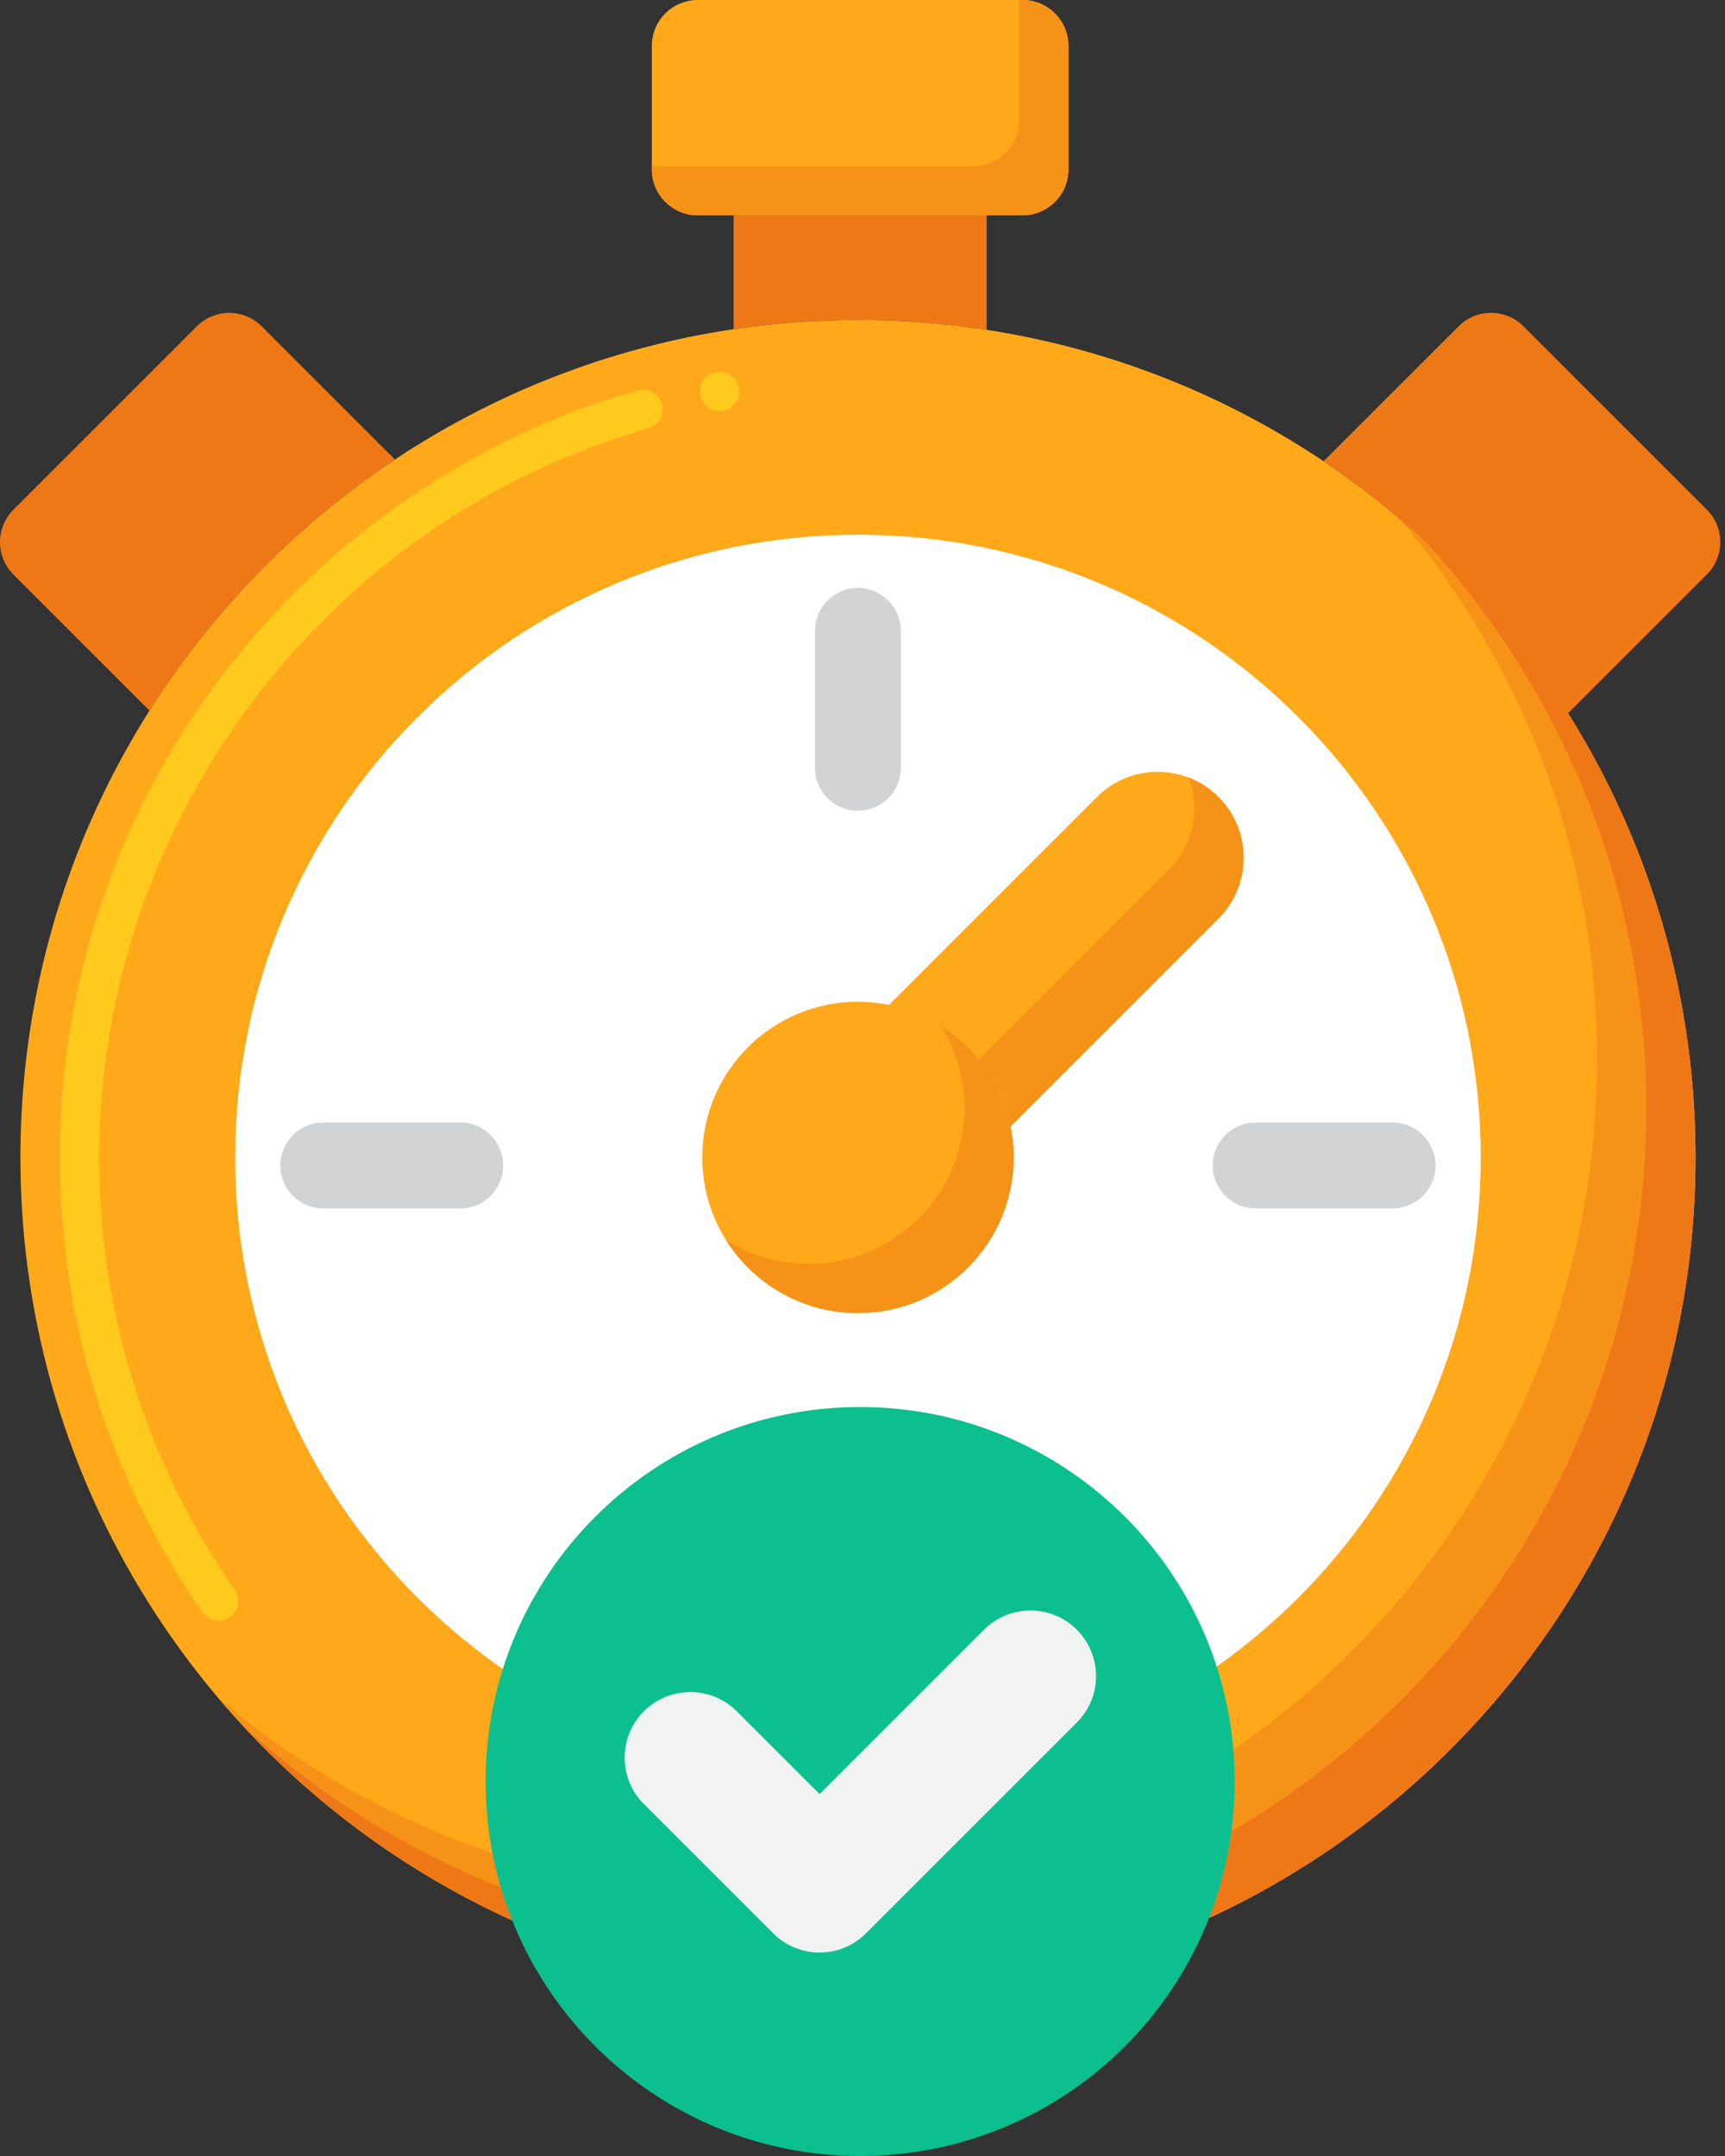
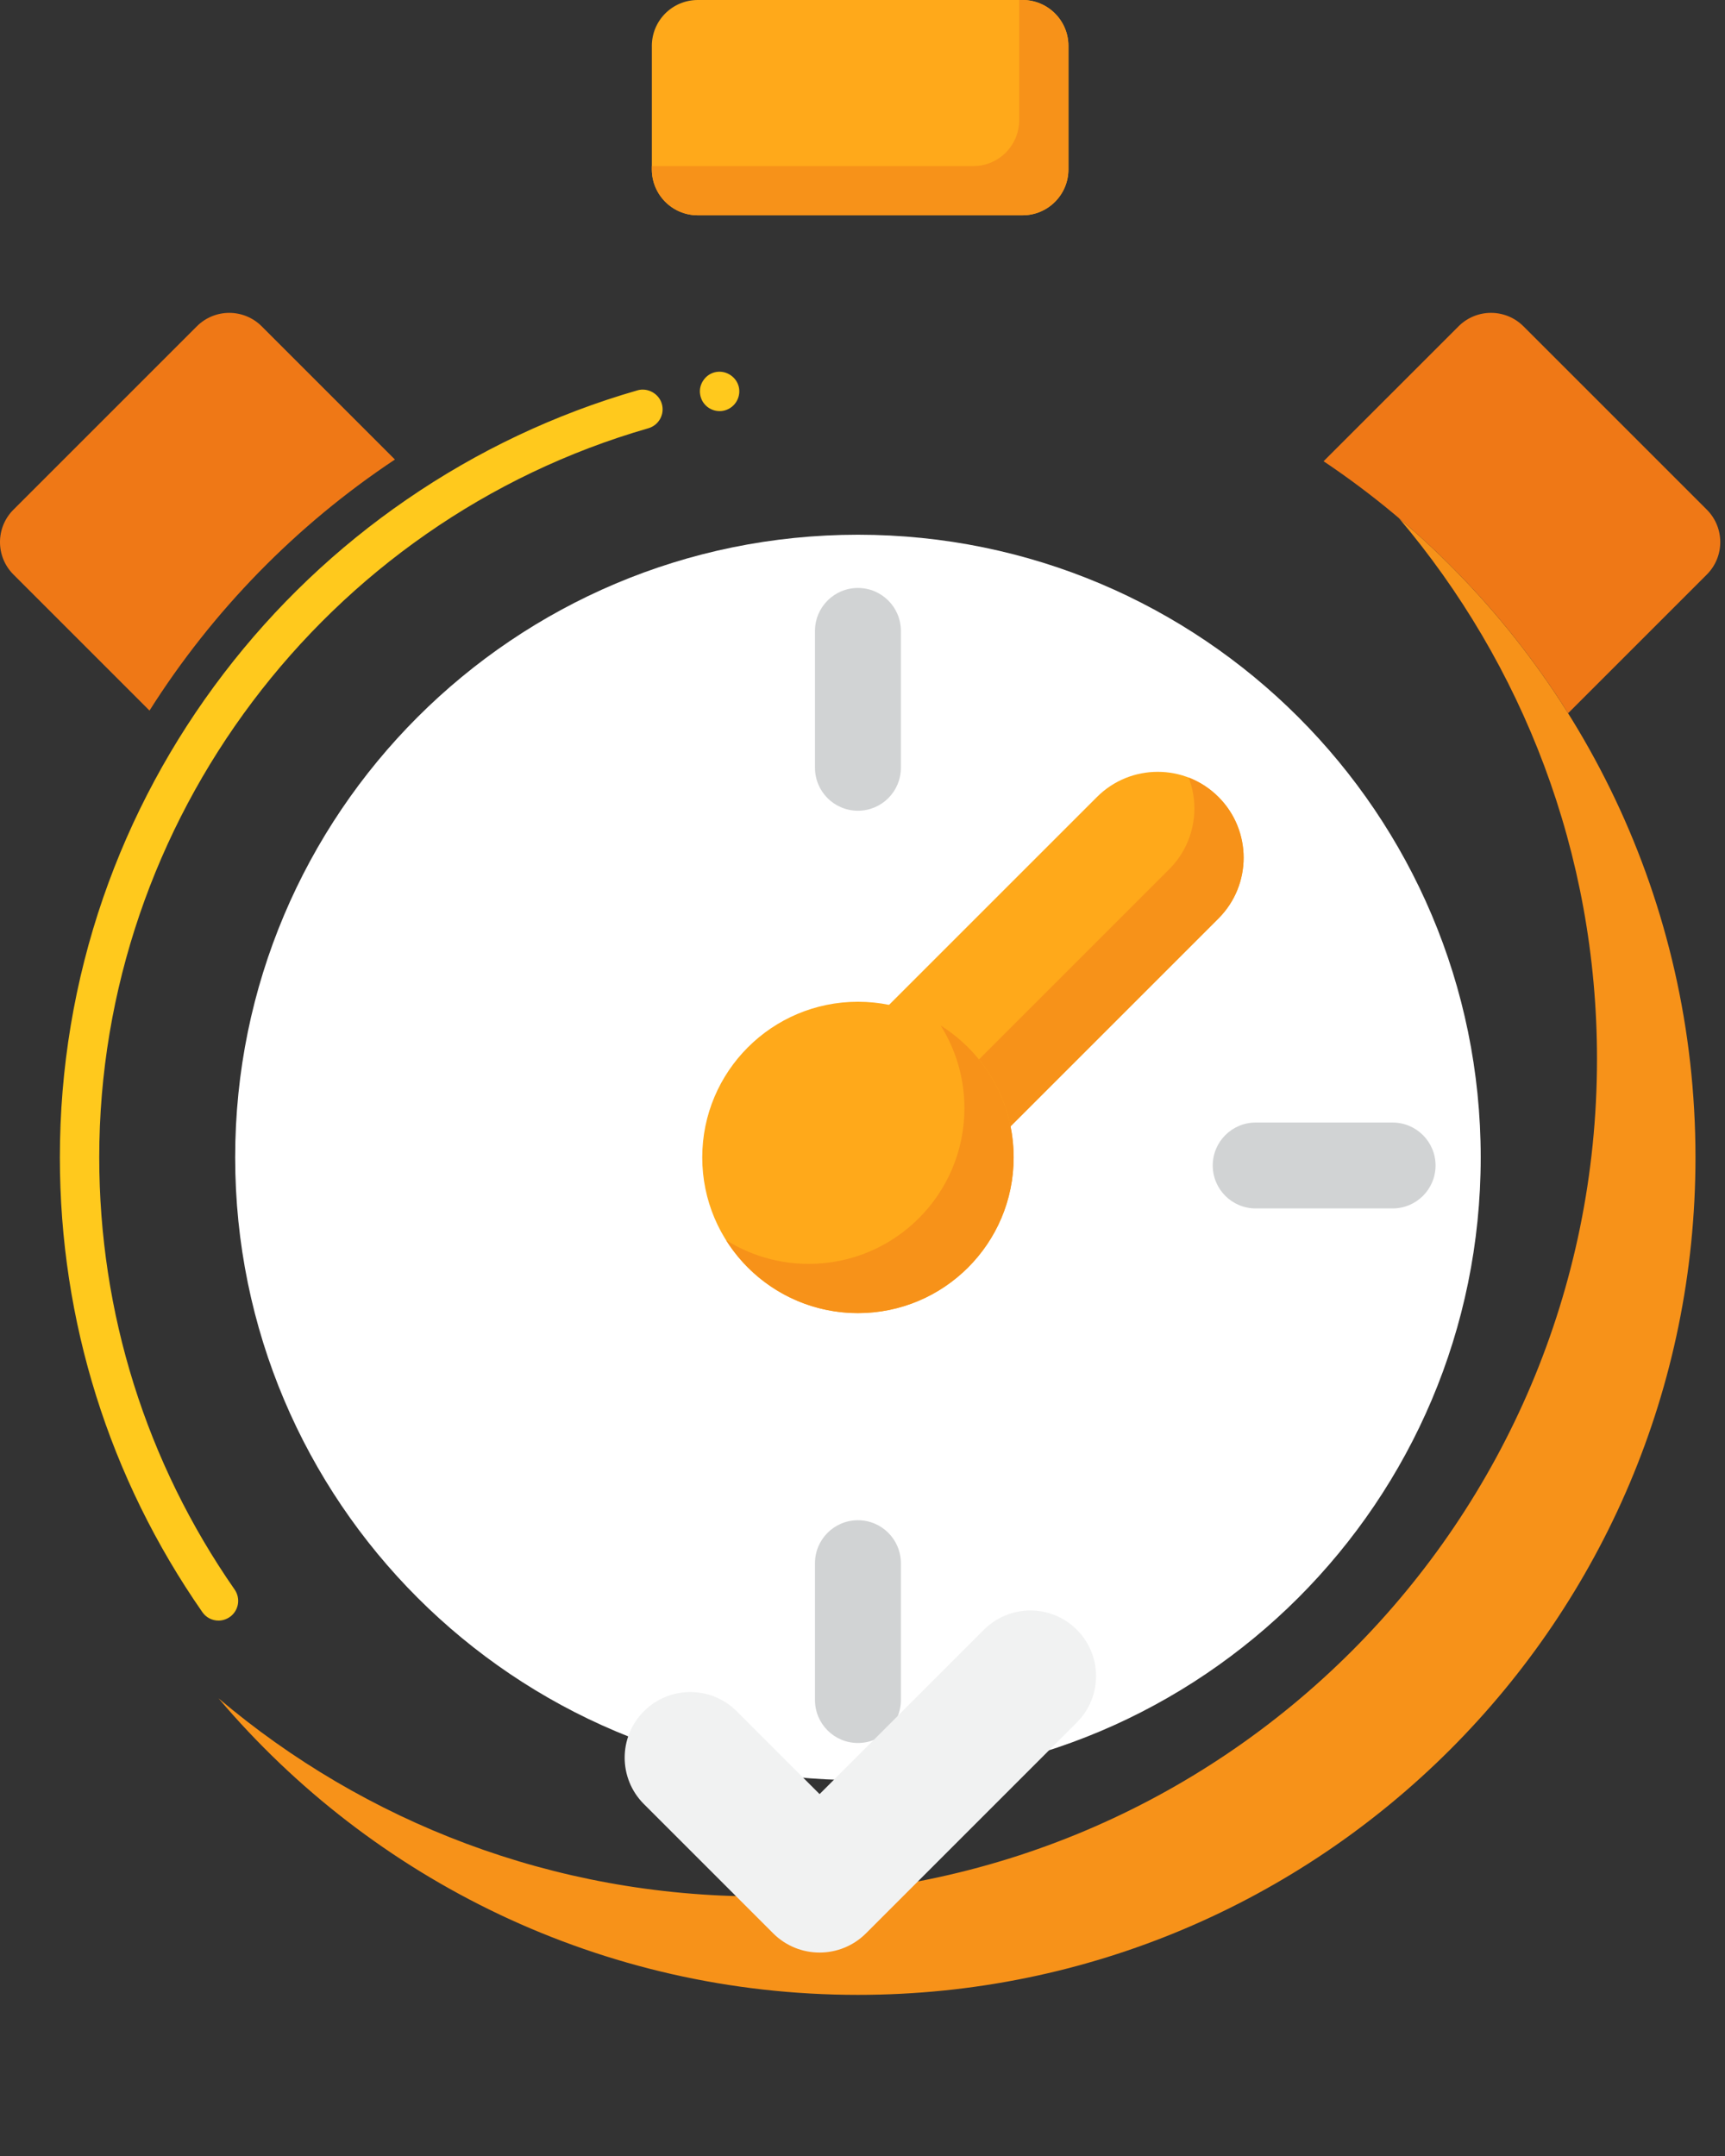
<svg xmlns="http://www.w3.org/2000/svg" width="88" height="110" viewBox="0 0 88 110" fill="none">
  <rect x="0" y="0" width="88" height="110" fill="#333333" stroke="none" />
-   <path d="M43.768 101.779C67.365 101.779 86.493 82.65 86.493 59.053C86.493 35.456 67.365 16.327 43.768 16.327C20.171 16.327 1.042 35.456 1.042 59.053C1.042 82.65 20.171 101.779 43.768 101.779Z" fill="#FFA91A" />
  <path d="M11.147 82.683C10.815 82.683 10.508 82.522 10.323 82.251C5.565 75.414 3.054 67.391 3.054 59.052C3.054 54.516 3.797 50.055 5.264 45.8C6.686 41.686 8.755 37.838 11.413 34.362C14.04 30.926 17.18 27.937 20.747 25.486C24.363 22.999 28.322 21.125 32.521 19.915C33.044 19.764 33.616 20.086 33.762 20.603C33.918 21.136 33.611 21.693 33.079 21.849C16.582 26.596 5.059 41.892 5.063 59.052C5.063 66.974 7.449 74.6 11.97 81.1C12.287 81.557 12.176 82.185 11.719 82.502C11.549 82.617 11.353 82.683 11.147 82.683ZM36.711 20.975C36.223 20.975 35.806 20.628 35.721 20.146C35.671 19.885 35.732 19.618 35.887 19.397C36.038 19.176 36.269 19.026 36.53 18.98C37.072 18.885 37.6 19.252 37.7 19.789C37.795 20.337 37.434 20.859 36.886 20.96C36.827 20.97 36.772 20.975 36.711 20.975Z" fill="#FFC91D" />
  <path d="M71.364 26.434C77.669 33.878 81.47 43.51 81.47 54.03C81.47 77.627 62.341 96.756 38.745 96.756C28.225 96.756 18.593 92.954 11.148 86.649C18.986 95.904 30.691 101.779 43.768 101.779C67.365 101.779 86.494 82.65 86.494 59.053C86.494 45.976 80.619 34.271 71.364 26.434Z" fill="#F79219" />
-   <path d="M72.698 27.611C79.703 35.221 83.982 45.382 83.982 56.541C83.982 80.138 64.853 99.267 41.256 99.267C30.096 99.267 19.937 94.989 12.326 87.983C20.134 96.464 31.33 101.779 43.768 101.779C67.364 101.779 86.494 82.65 86.494 59.053C86.494 46.615 81.179 35.419 72.698 27.611Z" fill="#EF7816" />
  <path d="M20.147 23.445L13.351 16.649C12.437 15.734 10.955 15.734 10.041 16.649L0.686 26.003C-0.229 26.918 -0.229 28.399 0.686 29.313L7.627 36.254C10.851 31.154 15.126 26.782 20.147 23.445Z" fill="#EF7816" />
  <path d="M87.073 26.003L77.718 16.648C76.804 15.734 75.322 15.734 74.408 16.648L67.522 23.533C72.53 26.889 76.79 31.276 79.996 36.39L87.073 29.313C87.987 28.399 87.987 26.918 87.073 26.003Z" fill="#EF7816" />
-   <path d="M43.768 16.327C46 16.327 48.192 16.499 50.331 16.829V10.985H37.426V16.795C39.495 16.487 41.613 16.327 43.768 16.327Z" fill="#EF7816" />
  <path d="M43.768 90.824C61.314 90.824 75.538 76.599 75.538 59.053C75.538 41.506 61.314 27.282 43.768 27.282C26.221 27.282 11.997 41.506 11.997 59.053C11.997 76.599 26.221 90.824 43.768 90.824Z" fill="white" />
  <path d="M43.767 41.364C42.557 41.364 41.576 40.383 41.576 39.173V32.189C41.576 30.979 42.557 29.998 43.767 29.998C44.977 29.998 45.958 30.979 45.958 32.189V39.173C45.958 40.383 44.977 41.364 43.767 41.364Z" fill="#D1D3D4" />
  <path d="M43.767 88.928C42.557 88.928 41.576 87.948 41.576 86.738V79.754C41.576 78.544 42.557 77.563 43.767 77.563C44.977 77.563 45.958 78.544 45.958 79.754V86.738C45.958 87.948 44.977 88.928 43.767 88.928Z" fill="#D1D3D4" />
  <path d="M71.043 61.655H64.058C62.848 61.655 61.867 60.674 61.867 59.464C61.867 58.254 62.848 57.273 64.058 57.273H71.043C72.253 57.273 73.234 58.254 73.234 59.464C73.234 60.675 72.253 61.655 71.043 61.655Z" fill="#D1D3D4" />
-   <path d="M23.479 61.655H16.494C15.283 61.655 14.303 60.674 14.303 59.464C14.303 58.254 15.283 57.273 16.494 57.273H23.479C24.689 57.273 25.669 58.254 25.669 59.464C25.669 60.675 24.689 61.655 23.479 61.655Z" fill="#D1D3D4" />
  <path d="M43.769 63.435C42.648 63.435 41.525 63.007 40.67 62.151C38.959 60.44 38.959 57.665 40.67 55.953L55.962 40.662C57.673 38.951 60.448 38.951 62.16 40.662C63.871 42.373 63.871 45.148 62.16 46.86L46.868 62.151C46.012 63.007 44.89 63.435 43.769 63.435Z" fill="#FFA91A" />
  <path d="M62.159 40.663C61.712 40.215 61.192 39.885 60.638 39.672C61.242 41.24 60.912 43.084 59.647 44.348L44.355 59.64C43.5 60.495 42.377 60.923 41.257 60.923C40.721 60.923 40.186 60.825 39.679 60.631C39.892 61.185 40.222 61.705 40.669 62.152C41.525 63.008 42.648 63.436 43.768 63.436C44.889 63.436 46.012 63.008 46.867 62.152L62.159 46.86C63.87 45.149 63.87 42.374 62.159 40.663Z" fill="#F79219" />
  <path d="M43.768 66.995C48.154 66.995 51.71 63.439 51.71 59.053C51.71 54.666 48.154 51.11 43.768 51.11C39.381 51.11 35.825 54.666 35.825 59.053C35.825 63.439 39.381 66.995 43.768 66.995Z" fill="#FFA91A" />
  <path d="M47.987 52.322C48.755 53.545 49.199 54.991 49.199 56.541C49.199 60.927 45.643 64.484 41.257 64.484C39.706 64.484 38.26 64.039 37.038 63.271C38.443 65.508 40.932 66.995 43.769 66.995C48.155 66.995 51.711 63.439 51.711 59.053C51.711 56.216 50.224 53.727 47.987 52.322Z" fill="#F79219" />
  <path d="M52.164 0H35.594C34.302 0 33.254 1.048 33.254 2.34V8.643C33.254 9.936 34.302 10.984 35.594 10.984H52.164C53.456 10.984 54.504 9.936 54.504 8.643V2.341C54.505 1.048 53.457 0 52.164 0Z" fill="#FFA91A" />
  <path d="M52.164 0H51.993V6.132C51.993 7.425 50.945 8.473 49.652 8.473H33.254V8.644C33.254 9.936 34.302 10.985 35.594 10.985H52.164C53.456 10.985 54.505 9.937 54.505 8.644V2.341C54.505 1.048 53.457 0 52.164 0Z" fill="#F79219" />
-   <path d="M43.879 110C54.431 110 62.986 101.446 62.986 90.893C62.986 80.341 54.431 71.787 43.879 71.787C33.327 71.787 24.773 80.341 24.773 90.893C24.773 101.446 33.327 110 43.879 110Z" fill="#0BC08E" />
  <path d="M41.81 99.62C40.953 99.62 40.096 99.293 39.442 98.639L32.848 92.045C31.54 90.737 31.54 88.617 32.848 87.309C34.156 86.002 36.276 86.002 37.584 87.309L41.81 91.536L50.198 83.148C51.506 81.841 53.626 81.841 54.933 83.148C56.241 84.456 56.241 86.576 54.933 87.883L44.178 98.639C43.524 99.293 42.667 99.62 41.81 99.62Z" fill="#F1F2F2" />
</svg>